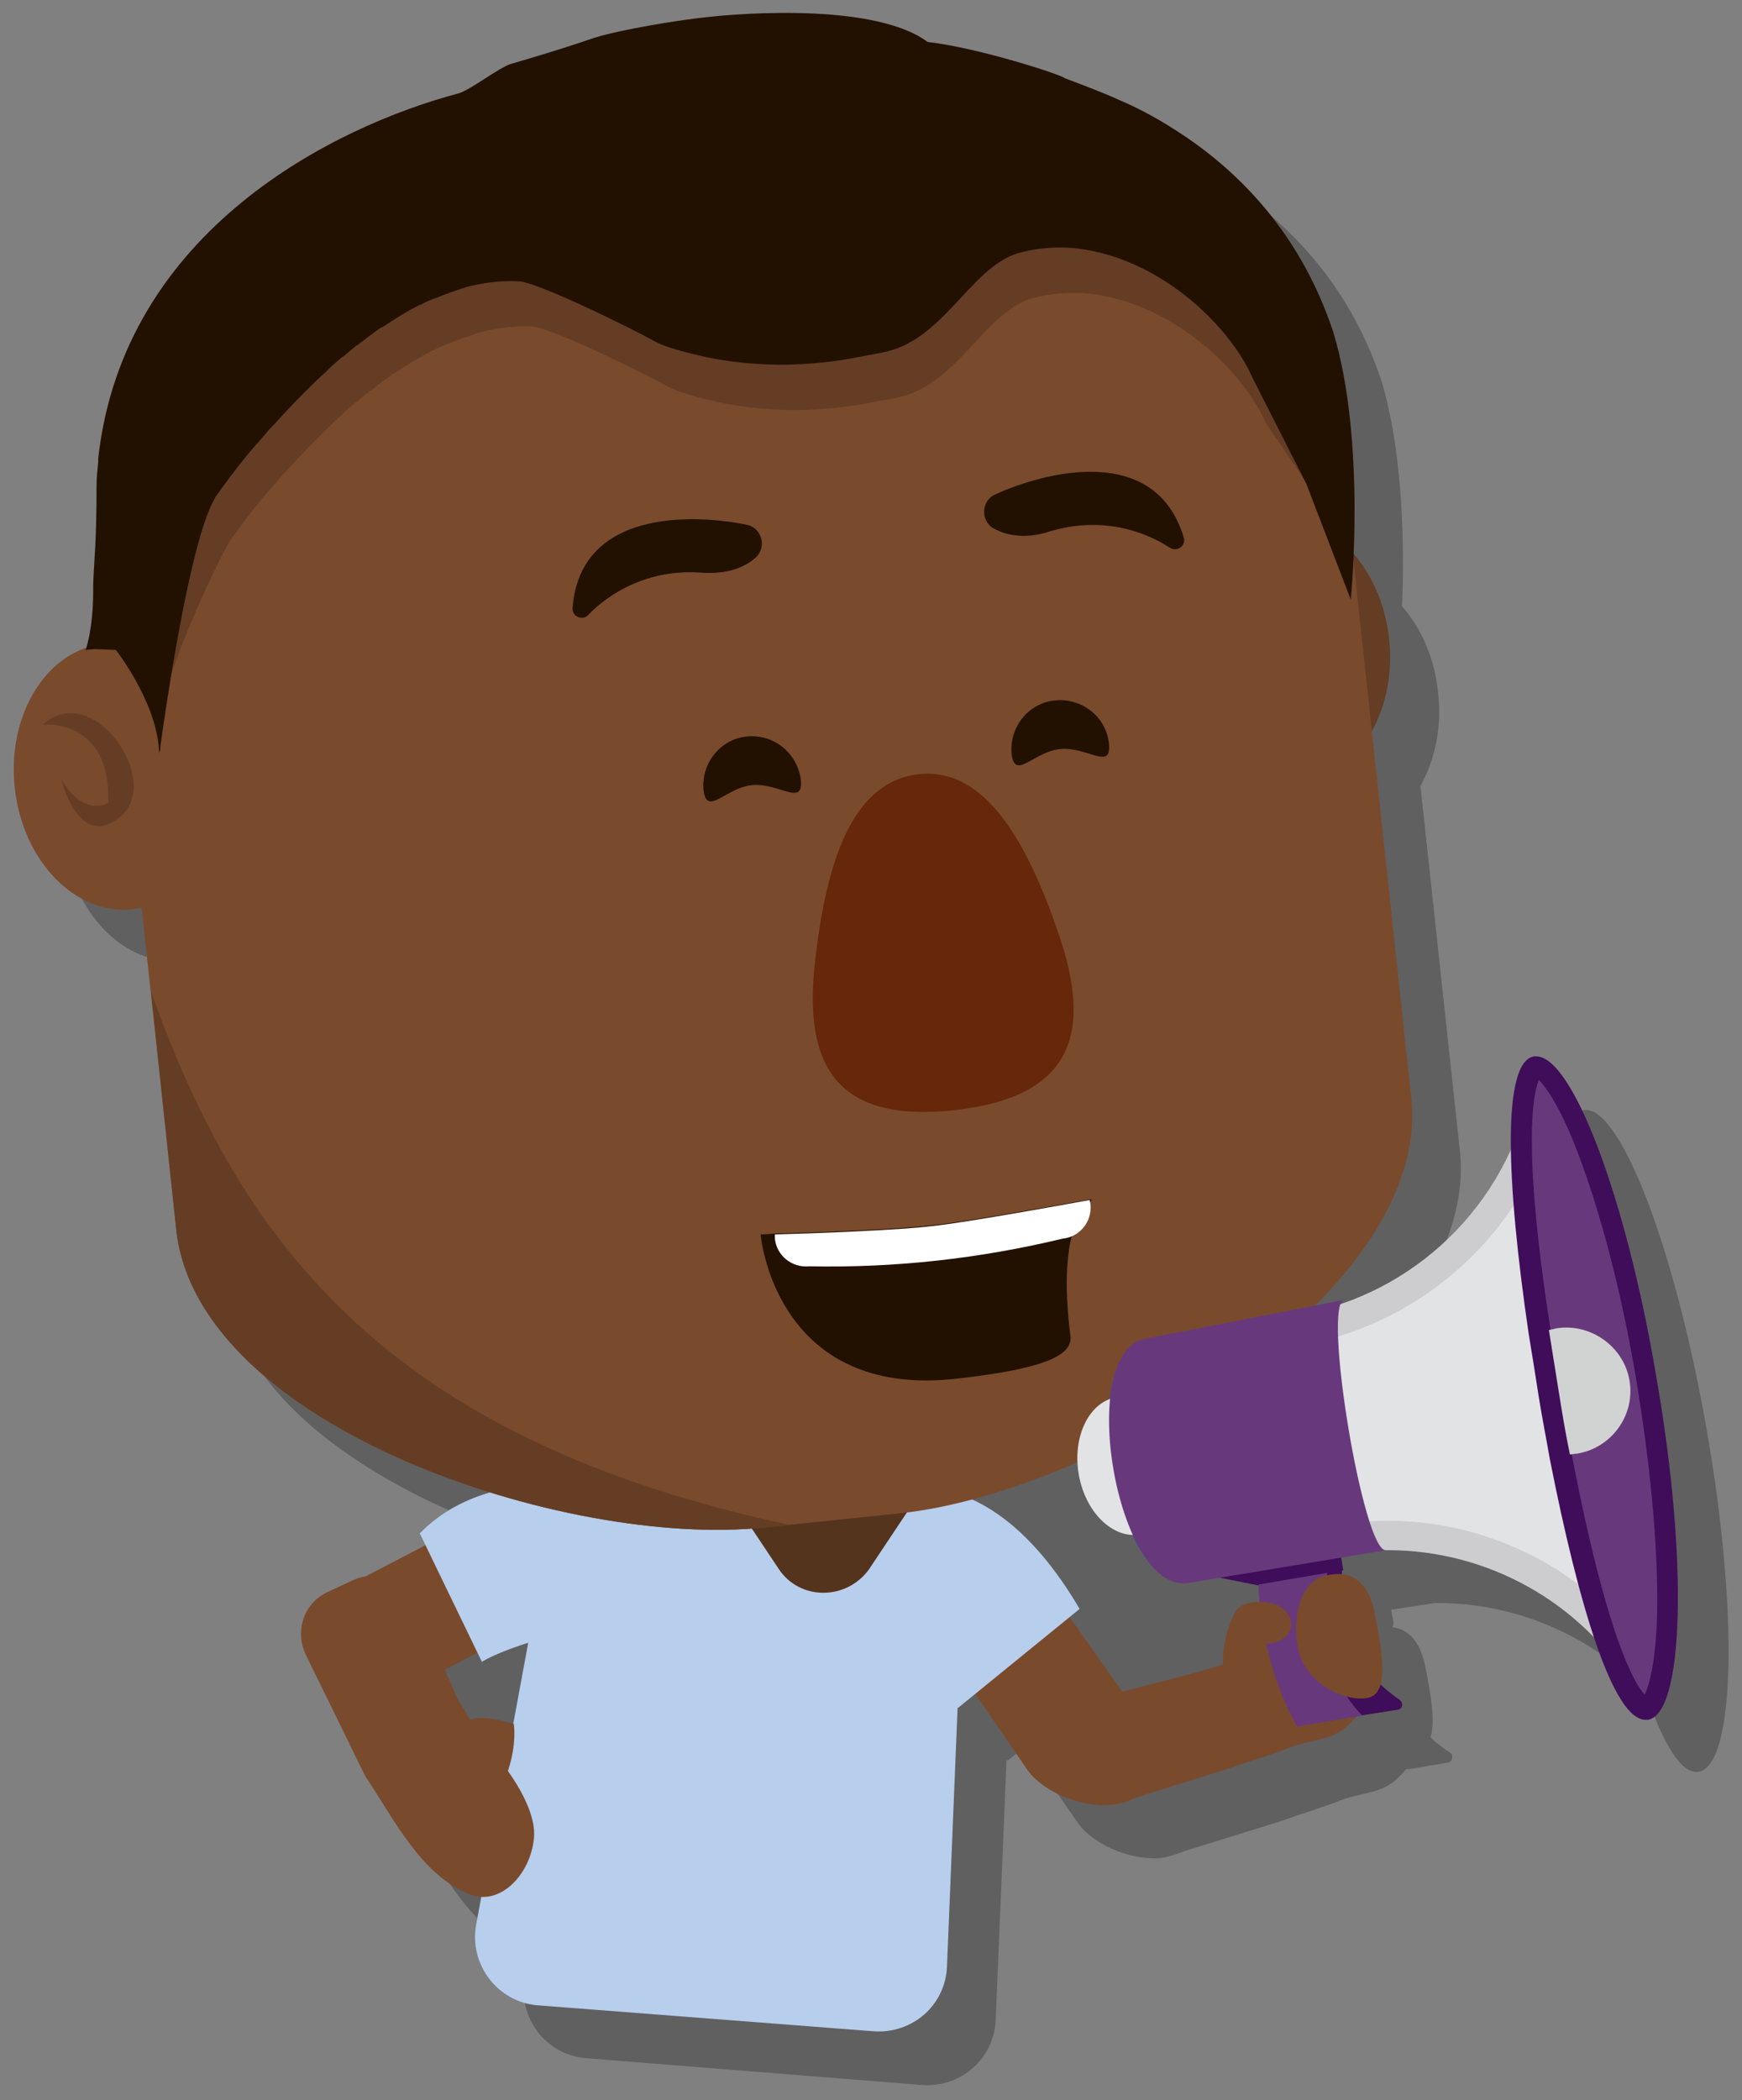
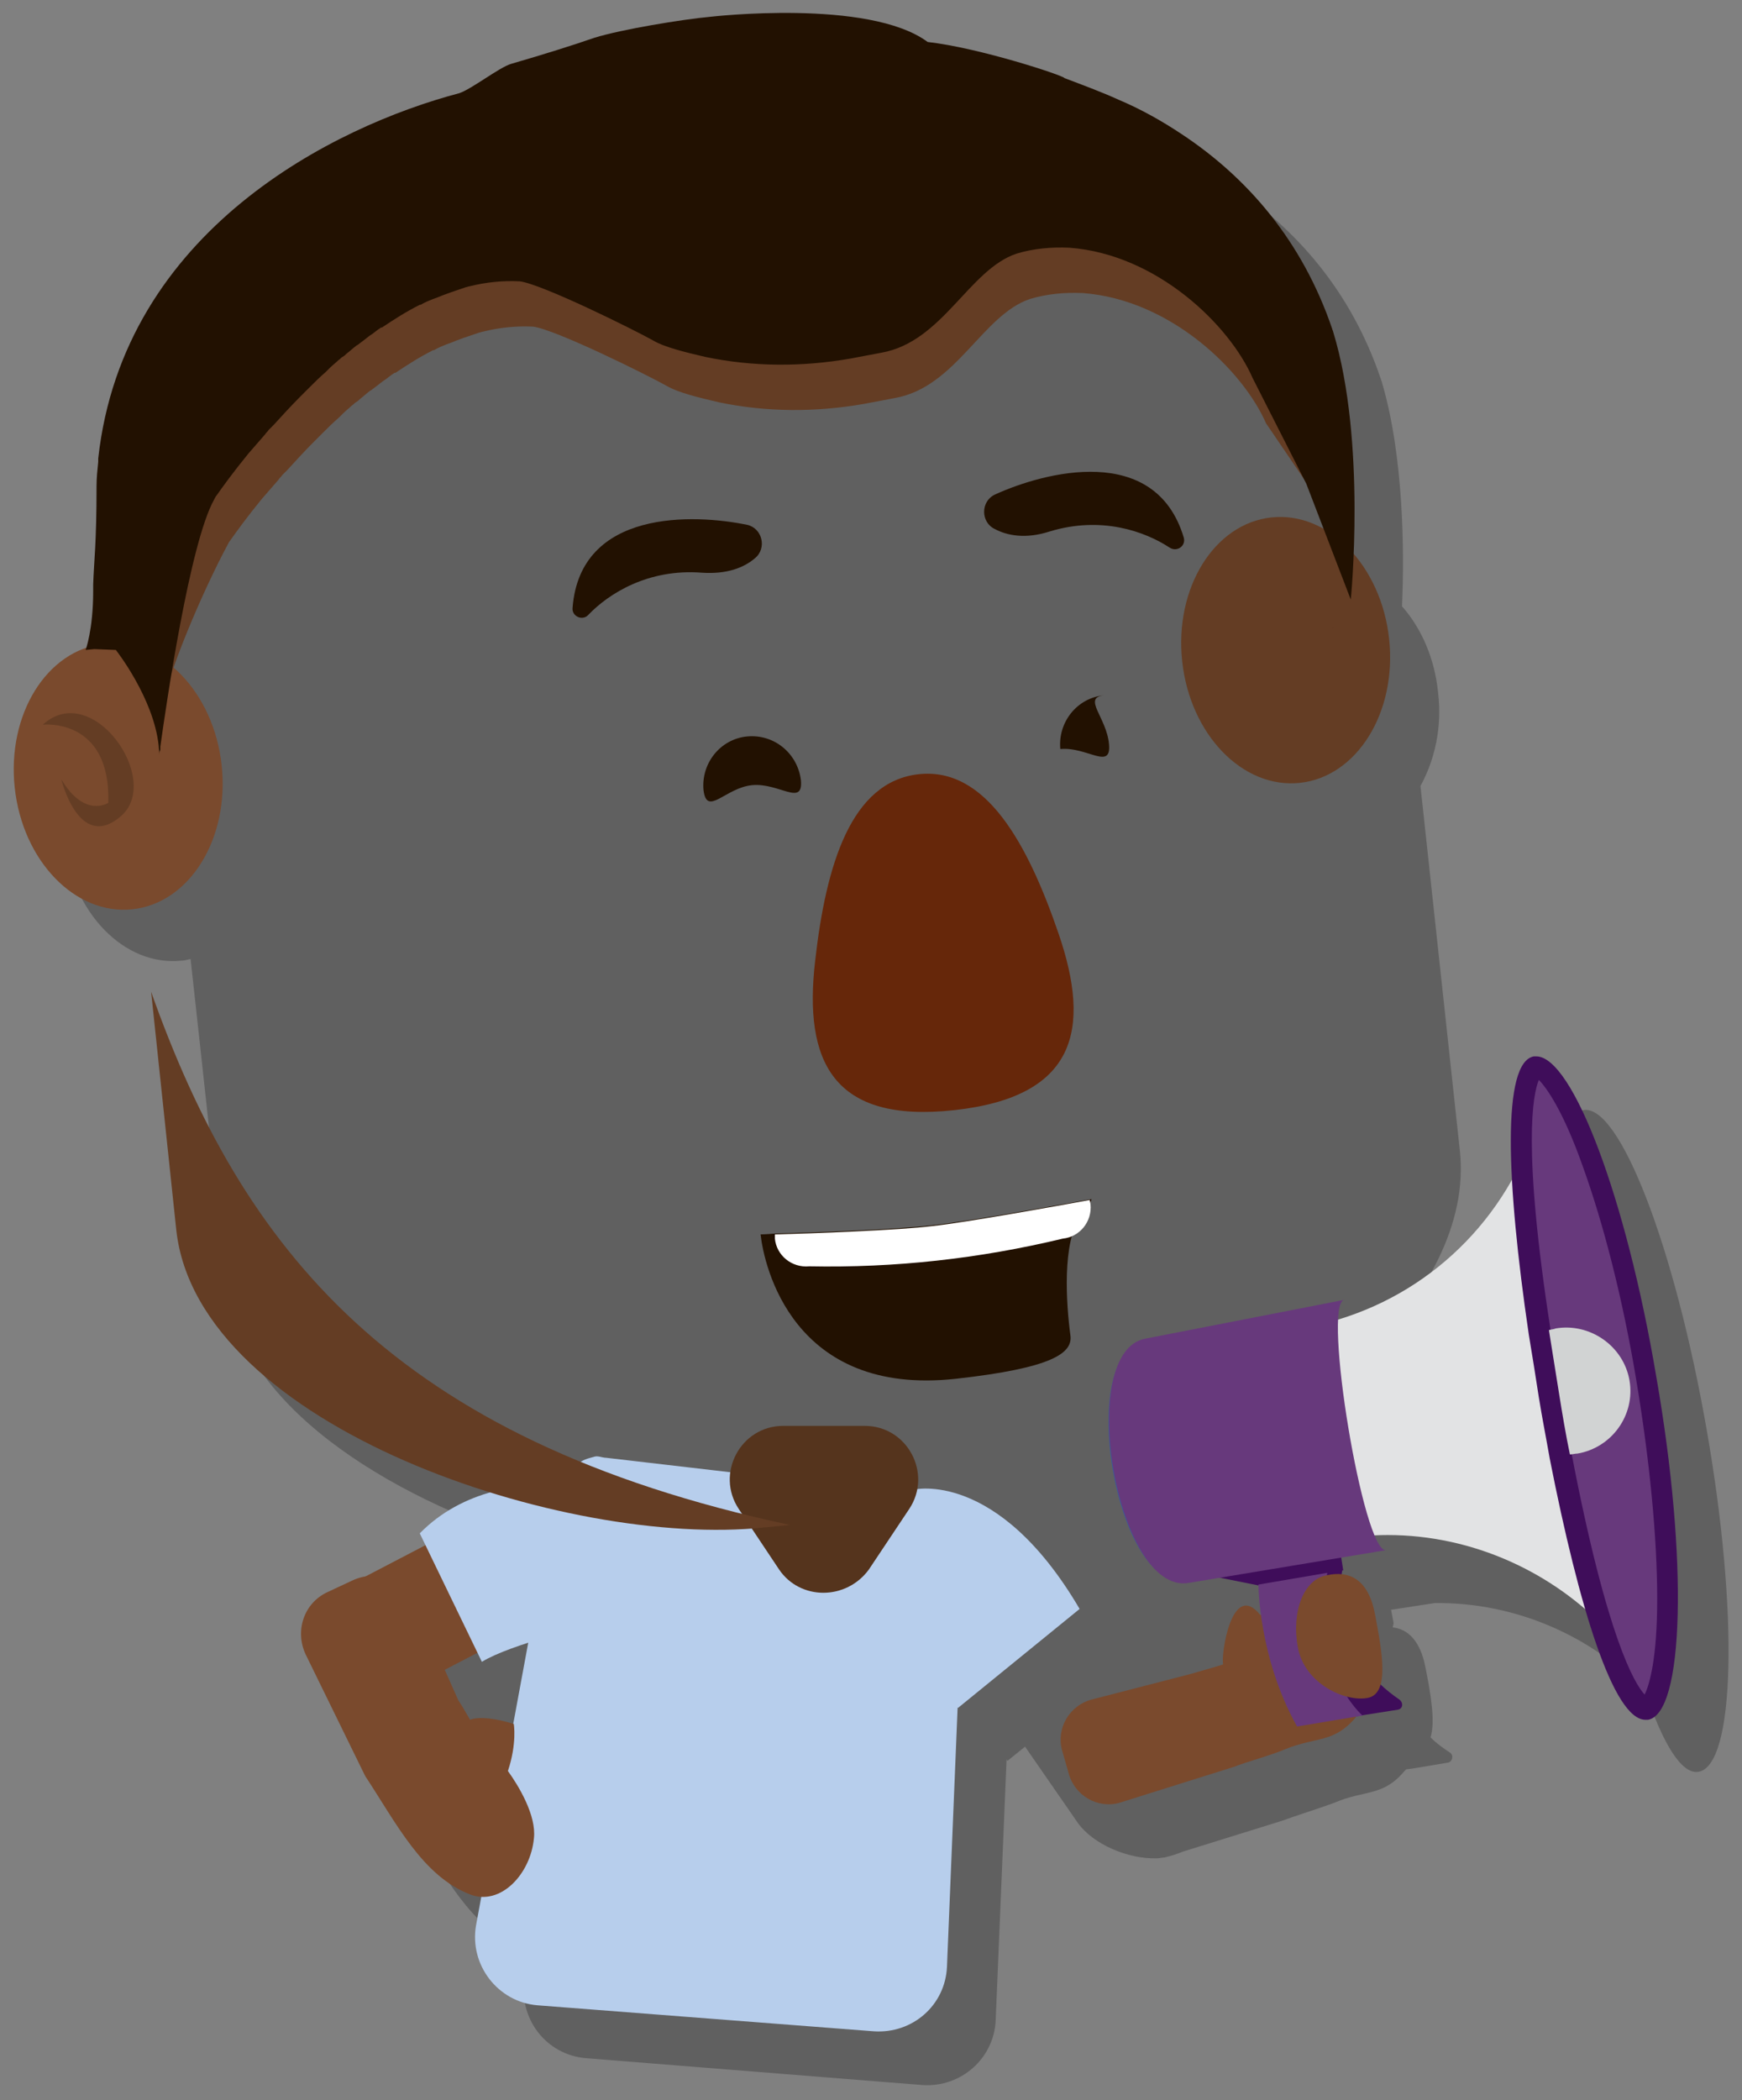
<svg xmlns="http://www.w3.org/2000/svg" id="Layer_1" x="0px" y="0px" viewBox="0 0 207.5 250.1" xml:space="preserve">
  <rect x="0" y="0" width="207.5" height="250.1" fill="#808080" stroke="none" />
  <g>
    <path opacity="0.25" d="M202.3,211c-2,0.3-4.2-3.3-6.3-9.5c-6.5-6.8-15.6-10.7-25.1-10.6l-5.2,0.8l0.3,1.6h0v0 c0,0.2-0.1,0.3-0.1,0.5c1.8,0.2,3.3,1.6,3.9,4.8c0.6,3,1.2,6.4,0.6,8.3c0.8,0.8,1.7,1.4,2.3,1.8c0.5,0.3,0.3,1.1-0.2,1.2l-4.2,0.7 c0,0,0,0,0,0l-0.8,0.1c-0.1,0.1-0.1,0.1-0.2,0.2c-2.6,3.1-4.7,2.2-8.4,3.8c-1.6,0.6-4.8,1.6-6.1,2.1l-11.9,3.7l0,0 c-0.7,0.3-1.4,0.5-2.2,0.7c-0.3,0-0.6,0.1-0.9,0.1c-3.5,0.1-7.6-1.7-9.4-4.2l-6.3-9.1l-2.1,1.7c0-0.1-0.1-0.1-0.1-0.2l-1.3,31.1 c-0.2,4.5-4.1,8-8.7,7.7l-40.1-3.2c-4.8-0.4-8.1-4.8-7.3-9.5l0.7-3.5c-0.5,0-0.9-0.1-1.4-0.3c-5.7-2.2-8.8-8.5-12.5-14.1l-7.1-14.5 c-1.3-2.8-0.1-6.1,2.6-7.4l3-1.4c0.5-0.2,1-0.4,1.6-0.5c0,0,0,0,0,0l7.1-3.7l-0.7-1.4c2.4-2.5,5.3-4,8.4-4.9 c-18.5-5.8-35.8-16.8-37.3-31.2l-3.1-28.5l-1.1-10c-0.4,0.1-0.8,0.2-1.1,0.2c-6.8,0.7-13-5.7-14-14.4c-0.8-7.7,2.8-14.6,8.4-16.6 c0.2-0.5,0.9-2.9,0.8-6.8l0-0.1c0-0.2,0-0.5,0-0.7c0-3,0.4-4.7,0.4-11.6c0-1,0.1-1.9,0.2-2.9c0,0,0,0,0,0c0-0.1,0-0.1,0-0.2 c0,0,0-0.1,0-0.2c3-27.2,28.1-39.7,43-43.5c0,0,0,0,0,0c1.5-0.5,4.8-3.1,6.2-3.5c0,0,0,0,0,0c3.8-1.1,7.3-2.2,9.9-3.1 c3.1-1,10.5-2.2,13.8-2.5c0,0,18.9-2.2,25.9,3c6.2,0.8,16.3,4,16.3,4c2.2,0.7,4.4,1.6,6.5,2.6c2.5,1.2,5.1,2.5,7.5,4.1 c7.7,5.1,14.4,12.5,18,23.2c0,0.1,0.1,0.2,0.1,0.3c2.6,8.8,2.7,20.2,2.4,26.7c2.3,2.6,3.9,6.2,4.3,10.3c0.5,4.1-0.4,8-2.1,11.1 l4.7,43.5c0.9,8.6-3.9,17.2-11.4,24.8l3.5-0.7c-0.2,0-0.3,0.2-0.4,0.4c9-3.1,16.4-9.8,20.2-18.5c-0.1-6.5,0.7-10.6,2.8-10.9 c4.3-0.8,10.9,16.3,14.7,38.1C207.1,192,206.7,210.3,202.3,211z" />
    <g>
-       <path fill="#7A4A2D" d="M109.6,192.1l12.8,18.7c2.3,3.2,8.7,5.4,12.6,3.4l-4.7-5.3c3.2-2.3,6-3.8,3.7-7l-12.8-18.1 c-2.3-3.2-6.7-4-9.9-1.7l0,0C108.1,184.5,107.4,188.9,109.6,192.1z" />
      <path fill="#B7CEEC" d="M128.6,191.6c-9.8-16.7-19.8-14.2-19.8-14.2s-1.9,1.1-2.7,1.8c-5.2,4.2-4.6,7.7-3.7,10.1 c3.2,2.8,9.6,10.6,11.7,14.1" />
      <path fill="#B7CEEC" d="M64,238.8c-4.7-0.4-8.1-4.8-7.3-9.5l8.7-47.1c0.4-3.3,1.7-6.1,3.4-7.8c0.6-0.6,1.2-0.7,1.9-0.9 c0.5-0.2,1,0.1,1.5,0.1l37.8,4.4c0.3,0,0.6-0.2,0.9-0.1c0.9,0.3,1.7,0.9,2.3,1.9c1.2,2,1.9,4.9,1.5,8.1l-1.9,46.3 c-0.2,4.6-4.1,8-8.7,7.7L64,238.8z" />
      <path fill="#55341D" d="M92.8,186.9l-4.8-7.2c-2.8-4.2,0.2-9.9,5.3-9.9h9.7c5.1,0,8.1,5.7,5.3,9.9l-4.8,7.2 C100.8,190.6,95.3,190.6,92.8,186.9z" />
      <path fill="#7A4A2D" d="M66.7,191.7l-16.5,8.6c-3.5,1.8-7.8,0.5-9.6-3l0,0c-1.8-3.5-0.5-7.8,3-9.6l16.5-8.6c3.5-1.8,7.8-0.5,9.6,3 l0,0C71.5,185.6,70.1,189.9,66.7,191.7z" />
      <path fill="#7A4A2D" d="M49.4,190.8c-1.3-2.8-4.6-3.9-7.4-2.6l-3,1.4c-2.8,1.3-3.9,4.6-2.6,7.4l7.1,14.5 c3.7,5.6,6.8,11.9,12.5,14.1c3.6,1.4,7.2-2.4,7.6-6.7c0.3-2.7-1.8-6.2-3.1-8c1.1-3.3,0.7-5.6,0.7-5.6c-3.2-1-4.8-0.7-5.2-0.5 c-0.5-0.8-0.9-1.6-1.4-2.3L49.4,190.8z" />
      <path fill="#B7CEEC" d="M50,182.6c10.2-10.4,28.5-3.8,28.5-3.8s-3.3,2-2.9,3c2.7,6.1,0.6,9-1.2,10.7c-4.1,1-13.6,3.3-17,5.4" />
    </g>
    <g>
      <ellipse transform="matrix(0.994 -0.107 0.107 0.994 -7.42 16.879)" fill="#643D24" cx="153.2" cy="77.4" rx="12.4" ry="15.9" />
-       <path fill="#7A4A2D" d="M159.5,50.7l8.6,80c2.5,23.4-37.4,47-60.8,49.5L91,181.9c-23.4,2.5-67.4-11.9-70-35.4l-8.6-80 C9.9,43.1,26.8,22,50.2,19.5l62.2-6.7C135.9,10.3,156.9,27.2,159.5,50.7z" />
      <ellipse transform="matrix(0.994 -0.107 0.107 0.994 -9.833 2.04)" fill="#7A4A2D" cx="14.1" cy="92.5" rx="12.4" ry="15.9" />
      <path fill="#643D24" d="M5.1,86.3c0,0,8.1-0.9,7.8,9.3c0,0-2.8,1.9-5.6-2.8c0,0,2.1,8.7,7.1,4.4S11,80.9,5.1,86.3z" />
      <path fill="#221101" d="M95.4,92.9c0.3,3.2-2.6,0.3-5.8,0.6c-3.2,0.3-5.4,3.8-5.8,0.6c-0.3-3.2,2-6.1,5.2-6.4 C92.2,87.4,95,89.7,95.4,92.9z" />
-       <path fill="#221101" d="M132.1,88.6c0.3,3.2-2.6,0.3-5.8,0.6s-5.4,3.8-5.8,0.6c-0.3-3.2,2-6.1,5.2-6.4 C128.9,83.1,131.8,85.4,132.1,88.6z" />
+       <path fill="#221101" d="M132.1,88.6c0.3,3.2-2.6,0.3-5.8,0.6c-0.3-3.2,2-6.1,5.2-6.4 C128.9,83.1,131.8,85.4,132.1,88.6z" />
      <path fill="#66270A" d="M109.4,92.2c8-0.9,13,8.2,16.7,19c3.9,11.4,2.1,19.4-12.4,21s-18-5.8-16.6-17.8 C98.4,102.9,101.4,93.1,109.4,92.2z" />
      <g>
        <path fill="#5B371F" d="M158.8,74.7c0,0,0,0.1,0,0.1l-0.1,0L158.8,74.7L158.8,74.7z" />
      </g>
      <path fill="#643D24" d="M19,85.6c0.7-5,5.3-15.5,8.1-20.7c0.1-0.2,0.2-0.4,0.3-0.5c0.7-1,2-2.8,3.8-5c0,0,0,0,0,0 c0.6-0.7,1.3-1.5,2-2.3c0.1-0.2,0.3-0.3,0.4-0.5c0.2-0.2,0.3-0.3,0.5-0.5c0,0,0.1-0.1,0.1-0.1c1-1.1,2.1-2.3,3.2-3.4 c0.3-0.3,0.6-0.6,0.9-0.9c0,0,0.1-0.1,0.1-0.1c0.6-0.6,1.3-1.3,2-1.9c0.2-0.2,0.3-0.3,0.5-0.5c0.3-0.3,0.7-0.6,1-0.9 c0.2-0.1,0.3-0.3,0.5-0.4c0.2-0.1,0.4-0.3,0.5-0.4c0.4-0.3,0.7-0.6,1.1-0.9c0.1-0.1,0.2-0.1,0.3-0.2c0.4-0.3,0.8-0.6,1.3-1 c0,0,0,0,0,0c0.5-0.3,0.9-0.7,1.4-1c0,0,0,0,0.1,0c1.5-1,2.9-1.9,4.5-2.7c0,0,0,0,0.1,0c0.5-0.3,1-0.5,1.5-0.7 c0.1,0,0.2-0.1,0.3-0.1c1.2-0.5,2.4-0.9,3.6-1.3c0,0,0,0,0,0c0.1,0,0.3-0.1,0.4-0.1c2-0.5,4-0.7,6-0.6c2.6,0.3,13.7,5.8,16,7.1 c1.2,0.7,3.5,1.3,6.1,1.9c5.7,1.2,11.6,1.2,17.3,0.2l3.7-0.7c7.3-1.3,10.4-9.9,16.1-11.8c2-0.6,4.1-0.8,6.3-0.7 c10.5,0.8,19.1,9.3,21.8,15.5l8.1,11.9l0.5,1.9c0,0-4.7-14.3-4.1-18.8c0-0.1-0.1-0.2-0.1-0.3c-3.6-10.6-5.1-18.6-12.8-23.7 c-2.4-1.6-4.9-3-7.5-4.1c-2.2-1-4.4-1.8-6.5-2.6c0,0-10.1-3.2-16.3-4l-62.9,9.2L20,54.7l-2.1,20.4" />
      <path fill="#221101" d="M110.5,5C110.5,5,110.4,5,110.5,5c-7-5.2-25.9-3-25.9-3c-3.3,0.3-10.6,1.5-13.8,2.5 c-2.6,0.9-6.1,2-9.9,3.1c0,0,0,0,0,0c-1.4,0.4-4.7,3-6.2,3.5c0,0,0,0,0,0c-14.8,3.9-40,16.3-43,43.5c0,0,0,0,0,0 c0,0.1,0,0.1,0,0.2c0,0.1,0,0.1,0,0.2c0,0,0,0,0,0c-0.1,1-0.2,1.9-0.2,2.9c0,7-0.3,8.7-0.4,11.7c0,0.2,0,0.4,0,0.7l0,0.1 c0,4.6-0.9,7-0.9,7l1-0.1l0.1,0l0,0l2.5,0.1c0,0,4.5,5.7,5.1,11.4c0,0.4,0.1,0.7,0.1,1.1c0,0,0,0.1,0,0.1c0,0,0,0,0-0.1 c0,0,0-0.1,0-0.1c0,0,0-0.1,0-0.1c0-0.1,0-0.2,0.1-0.4c0-0.1,0-0.2,0-0.3c0,0,0-0.1,0-0.1c0.7-5,3.5-24.2,6.4-29.4 c0.1-0.2,0.2-0.4,0.3-0.5c0.7-1,2-2.8,3.8-5c0,0,0,0,0,0c0.6-0.7,1.3-1.5,2-2.3c0.1-0.2,0.3-0.3,0.4-0.5c0.2-0.2,0.3-0.3,0.5-0.5 c0,0,0.1-0.1,0.1-0.1c1-1.1,2.1-2.3,3.2-3.4c0.3-0.3,0.6-0.6,0.9-0.9c0,0,0.1-0.1,0.1-0.1c0.6-0.6,1.3-1.3,2-1.9 c0.2-0.2,0.3-0.3,0.5-0.5c0.3-0.3,0.7-0.6,1-0.9c0.2-0.1,0.3-0.3,0.5-0.4c0.2-0.1,0.4-0.3,0.5-0.4c0.4-0.3,0.7-0.6,1.1-0.9 c0.1-0.1,0.2-0.1,0.3-0.2c0.4-0.3,0.8-0.6,1.3-1c0,0,0,0,0,0c0.5-0.3,0.9-0.7,1.4-1c0,0,0,0,0.1,0c1.5-1,2.9-1.9,4.5-2.7 c0,0,0,0,0.1,0c0.5-0.3,1-0.5,1.5-0.7c0.1,0,0.2-0.1,0.3-0.1c1.2-0.5,2.4-0.9,3.6-1.3c0,0,0,0,0,0c0.1,0,0.3-0.1,0.4-0.1 c2-0.5,4-0.7,6-0.6c2.6,0.3,13.7,5.8,16,7.1c1.2,0.7,3.5,1.3,6.1,1.9c5.7,1.2,11.6,1.2,17.3,0.2l3.7-0.7 c7.3-1.3,10.4-9.9,16.1-11.8c2-0.6,4.1-0.8,6.3-0.7c10.5,0.8,19.1,9.3,21.8,15.5l6.4,12.6l5.3,13.8c0,0,1.9-18.8-2.1-31.9 c0-0.1-0.1-0.2-0.1-0.3c-3.6-10.6-10.2-18.1-17.9-23.2c-2.4-1.6-4.9-3-7.5-4.1c-2.2-1-4.4-1.8-6.5-2.6C126.7,9,116.7,5.7,110.5,5" />
      <path fill="#221101" d="M128.7,144.9c-2.2,3-1.7,10.4-1.2,14.1c0.3,2.1-2,3.9-13.7,5.2c-19.4,2.1-22.8-13.5-23.2-17.2 c0,0,0.6,0,1.7-0.1c4.1-0.1,14.9-0.5,18.8-1c4-0.4,15-2.4,18.9-3.1C130.1,142.9,129.5,143.8,128.7,144.9z" />
      <path fill="#221101" d="M141,64c0.3,1-0.8,1.8-1.7,1.2c-2.9-1.9-8.1-3.8-14.3-1.9c-2.8,0.9-5,0.5-6.5-0.3c-1.7-0.8-1.7-3.3,0-4.1 C124.4,56.2,137.6,52.7,141,64z" />
      <path fill="#221101" d="M68.2,72.4c-0.1,1,1.2,1.6,1.9,0.8c2.4-2.5,7.1-5.5,13.5-5c3,0.2,5-0.6,6.3-1.7c1.5-1.2,0.9-3.6-0.9-4 C82.7,61.2,69.1,60.6,68.2,72.4z" />
      <path fill="#FFFFFF" d="M129.8,142.9l0.1,0.5c0.2,2.1-1.3,3.9-3.3,4.1c-10,2.4-20,3.5-30.2,3.3c-2.1,0.2-3.9-1.3-4.1-3.3l0-0.5 c4.1-0.1,14.9-0.5,18.8-1C114.9,145.6,126,143.6,129.8,142.9z" />
      <path fill="#643D24" d="M94.1,181.6l-3.1,0.3c-23.4,2.5-67.4-11.9-70-35.4L18,118.1C28.8,148.6,46.8,171.5,94.1,181.6z" />
    </g>
    <g>
      <path fill="#7A4A2D" d="M163.2,198.7c-0.4-4,0.8-12-3.3-10.3c-2.6,1-6.8,3.5-9.8,3.9c-3.4-4.2-4.7,4.9-4.4,5.9 c-0.5,0.2-3.1,0.9-3.7,1.1l-12,3.1c-2.6,0.7-4.2,3.4-3.5,6l0.8,2.8c0.7,2.6,3.4,4.2,6,3.5l13.7-4.3c1.2-0.5,4.5-1.4,6.1-2.1 c3.7-1.5,5.8-0.7,8.4-3.8C163.3,202.3,163.8,203.3,163.2,198.7z" />
      <g>
        <g>
          <g>
            <path fill="#E2E3E4" d="M191.9,194.6c-6.8-7.4-16.5-11.8-26.6-11.8c-2.1,0-4.1,0.2-6.1,0.5l-17.3,3.3c-0.1,0-0.2,0-0.3,0 c-2.9,0-6.1-7-6.8-14.7c-0.5-5.8,0.7-10.1,2.8-10.4l17.3-3.3c12.4-2.1,22.4-10.3,27.1-21.6L191.9,194.6z" />
-             <path fill="#CDCCCF" d="M181.1,142.3l8.2,47.4c-6.7-5.5-15.2-8.6-24-8.6c-2.2,0-4.3,0.2-6.4,0.6l0,0l0,0l-17.2,3.2 c-1.1,0-4.4-5.2-5-13c-0.5-6,1-8.5,1.3-8.5l0,0l0,0l17.2-3.2C166.2,158.1,175.5,151.5,181.1,142.3 M182.4,129 c0,0.2-0.1,0.4-0.1,0.7c-2.8,13.8-13.9,24.5-27.7,26.9l-17.3,3.2c-8.2,1.4-3.7,28.6,4.3,28.6c0.2,0,0.4,0,0.6-0.1l17.3-3.2 c2-0.3,3.9-0.5,5.8-0.5c11.8,0,23,6.1,29.3,16.5c0.1,0.2,0.2,0.4,0.4,0.6L182.4,129L182.4,129z" />
          </g>
          <g>
            <path fill="#67397C" d="M196.1,203.5c-1.5,0-5.5-6.3-10.1-30c-0.5-2.3-0.9-4.8-1.3-7.3c-0.4-2.5-0.8-5-1.2-7.4 c-4.6-30.5-0.5-31.6-0.5-31.6c0,0,0,0,0,0c2.5,0,9,12.4,13.2,37.1c1.8,10.5,2.7,20.4,2.5,28 C198.4,201.1,196.8,203.3,196.1,203.5L196.1,203.5z" />
            <g>
              <path fill="#3F0D5A" d="M183.3,128.6c0.9,0.9,2.9,3.7,5.2,10.2c2.5,6.9,4.8,15.9,6.4,25.5c1.6,9.6,2.5,18.8,2.5,26.1 c0,7-0.9,10.2-1.5,11.4c-1.2-1.3-4.5-6.8-8.7-28.7c-0.5-2.3-0.9-4.8-1.3-7.3c-0.4-2.5-0.8-5-1.2-7.4 C181.3,136.5,182.6,130.3,183.3,128.6 M183,125.8c-0.1,0-0.2,0-0.3,0c-3.8,0.7-3.3,14.8-0.6,33.1c0.4,2.4,0.8,4.9,1.2,7.5 c0.4,2.5,0.9,5,1.3,7.3c3.5,17.8,7.6,31.1,11.4,31.1c0.1,0,0.2,0,0.3,0c4.3-0.7,4.8-19,1-40.8 C193.7,142.6,187.3,125.8,183,125.8L183,125.8z" />
            </g>
          </g>
          <path fill="#D1D3D3" d="M194.1,164.4c0.7,4.1-2.1,8-6.2,8.7c-0.3,0-0.6,0.1-0.9,0.1c-0.5-2.4-0.9-4.8-1.3-7.3 c-0.4-2.5-0.8-5-1.2-7.5c0.3-0.1,0.6-0.1,0.8-0.2C189.4,157.5,193.4,160.3,194.1,164.4z" />
          <path fill="#39579B" d="M148,157.7c-2.6,0.4,2.4,29,4.9,28.5l-11.6,2c-8.4,1.5-13.3-27.1-4.9-28.5L148,157.7z" />
          <g>
            <polygon fill="#3F0D5A" points="144.4,187.7 149.9,188.8 160,187 159.7,185.1 " />
          </g>
          <g>
            <path fill="#3F0D5A" d="M166.5,203.6l-10.8,1.7c-4.6-8.2-4.4-16.9-4.4-16.9l8.6-1.5c-1.6,8.7,4,13.6,6.8,15.5 C167.2,202.8,167.1,203.5,166.5,203.6z" />
          </g>
          <path fill="#67397C" d="M162.3,204.3l-7.8,1.3c-4.6-8.2-4.6-16.9-4.6-16.9l8.2-1.4C155.9,198.8,162.3,204.3,162.3,204.3z" />
        </g>
        <g>
-           <ellipse transform="matrix(0.985 -0.17 0.17 0.985 -27.759 25.441)" fill="#E2E3E4" cx="134.5" cy="174.6" rx="6" ry="8.3" />
          <path fill="#67397C" d="M160.1,154.8c-2.6,0.5,2.3,30.2,5,29.8l-23.5,3.9c-8.6,1.5-13.6-27.7-5.1-29.1L160.1,154.8z" />
        </g>
      </g>
      <path fill="#7A4A2D" d="M163.8,192.3c0.8,4.3,1.8,9.4-0.9,9.9c-2.7,0.5-7.5-1.7-8.3-6s0.7-8.1,3.4-8.6 C160.7,187,163,188,163.8,192.3z" />
-       <path fill="#7A4A2D" d="M153.8,193.6c-0.1,1.4-1.7,2.3-3.5,2.1c-1.8-0.2-3.5-1.8-3.3-3.2c0.1-1.4,2.1-1.9,3.8-1.7 C152.6,191,153.9,192.2,153.8,193.6z" />
    </g>
  </g>
</svg>